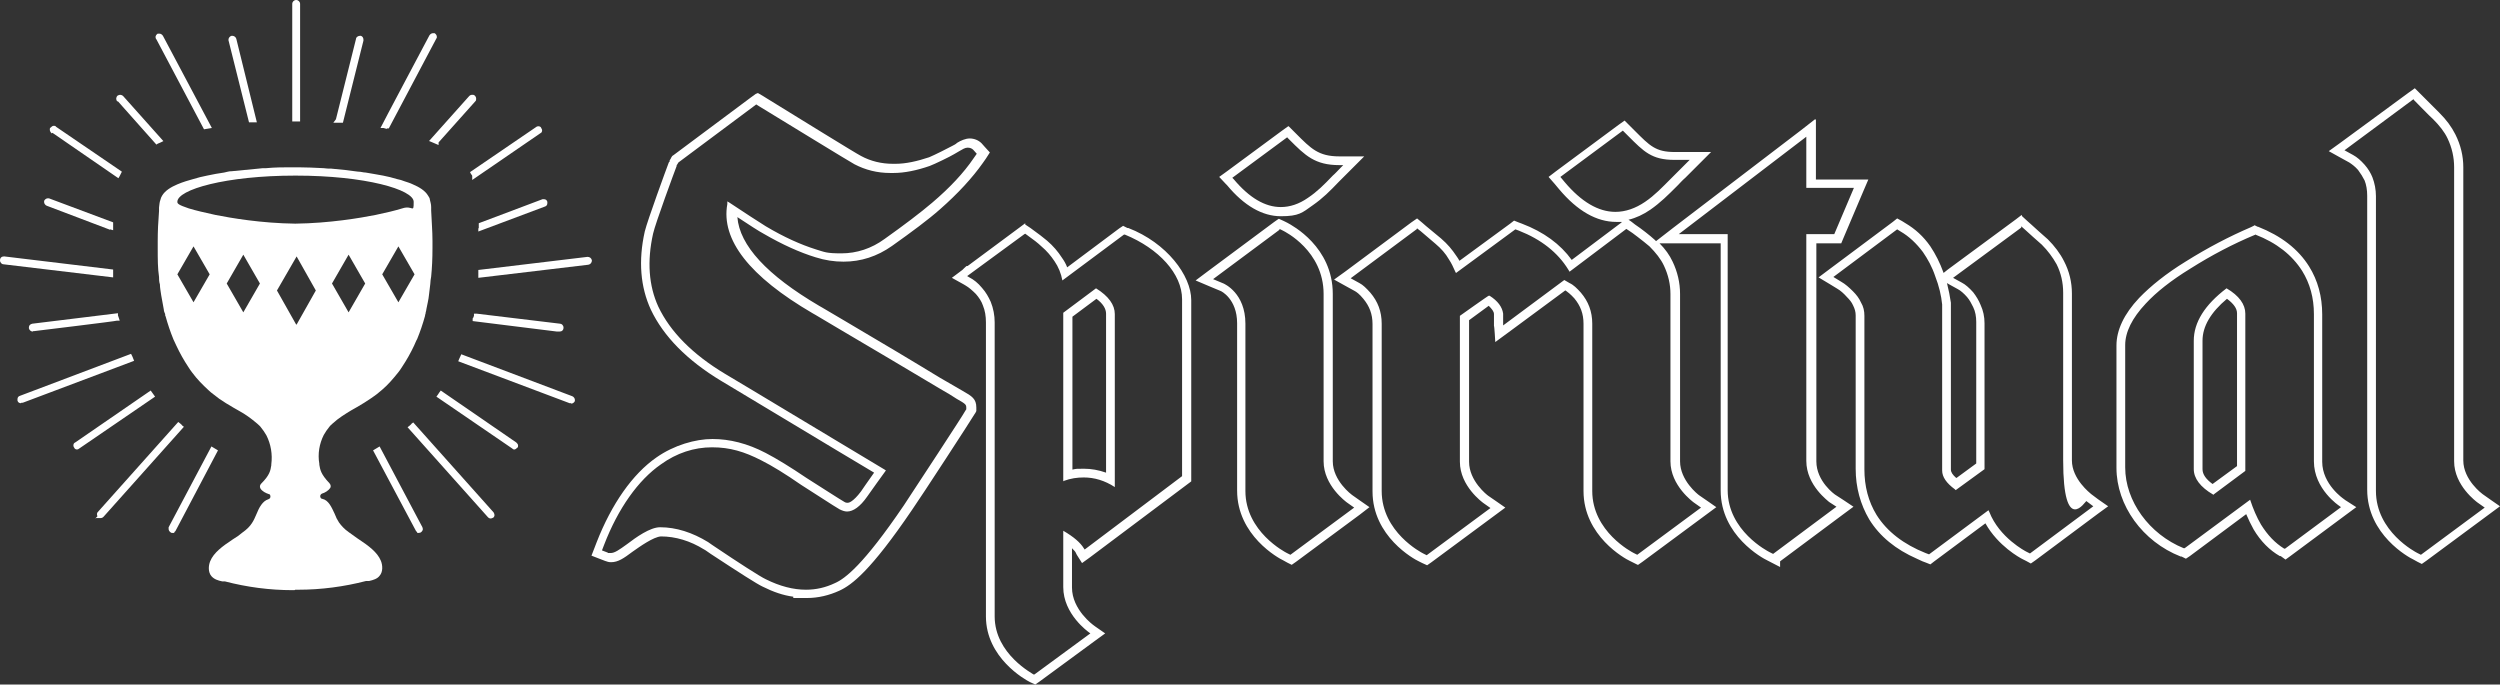
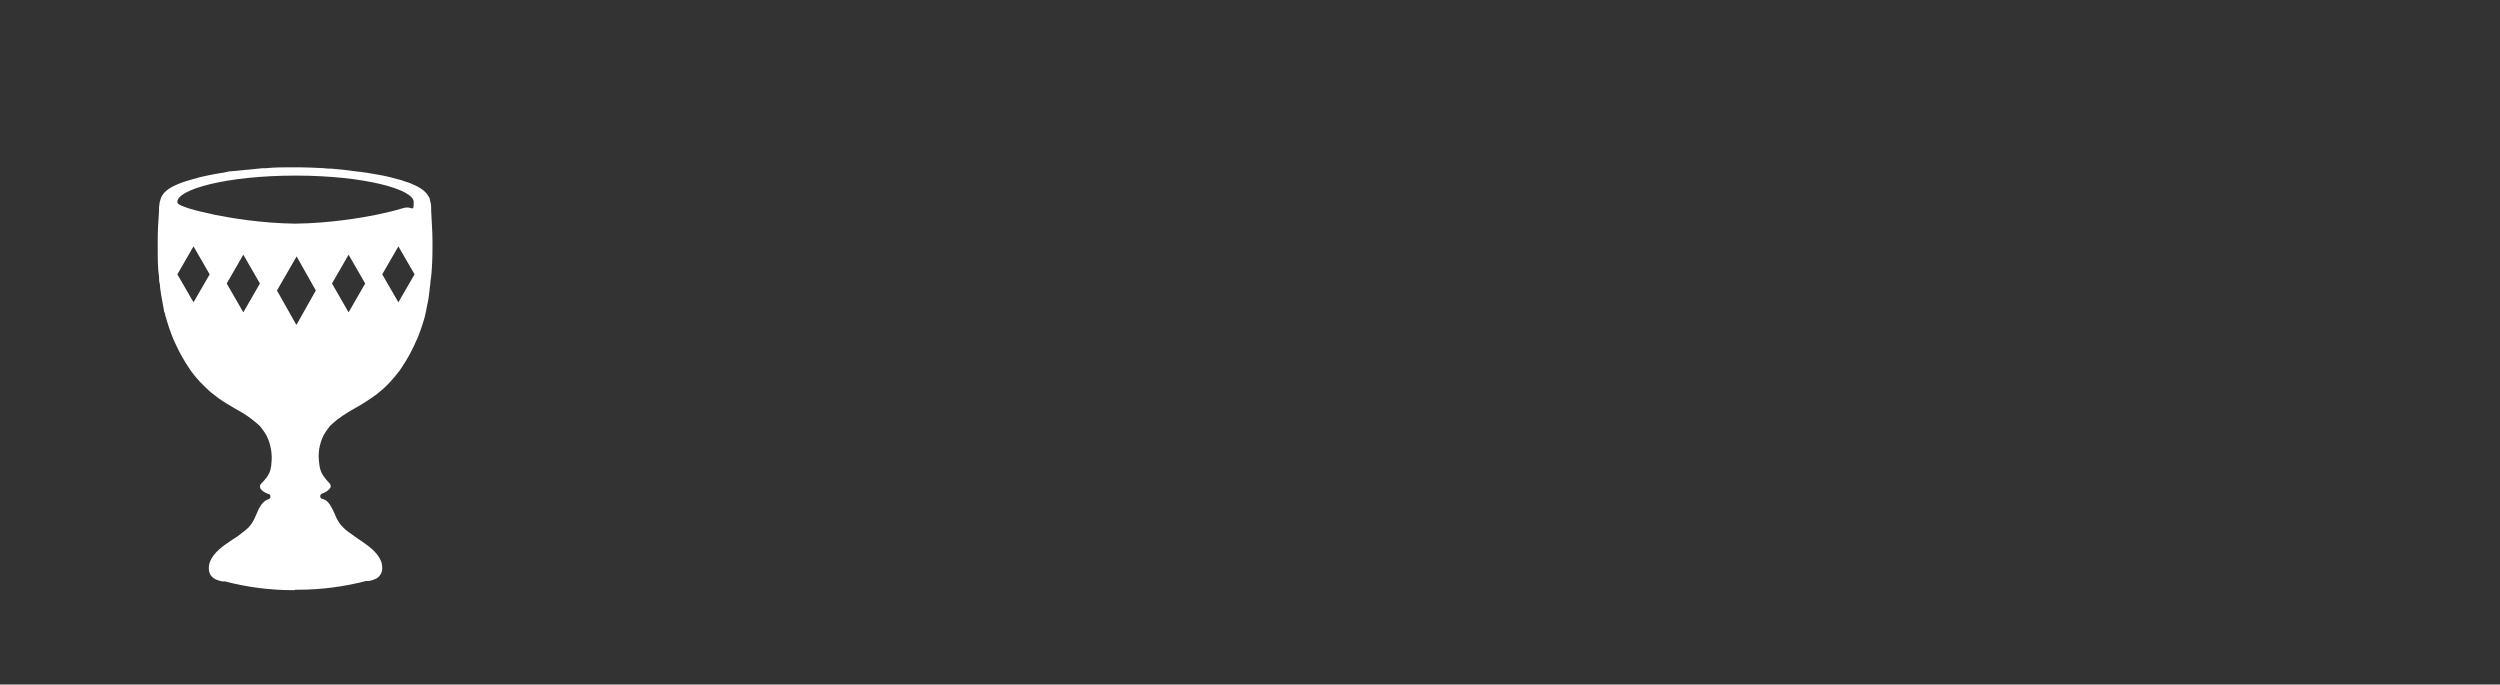
<svg xmlns="http://www.w3.org/2000/svg" xmlns:xlink="http://www.w3.org/1999/xlink" id="Layer_2" viewBox="0 0 572.3 156.7">
  <rect x="0" y="0" width="572.3" height="156.7" fill="#333333" stroke="none" />
  <defs>
    <style>      .st0 {        fill: #fff;      }    </style>
    <symbol id="Spiritual_WordMark" viewBox="0 0 -32766 -32766" />
  </defs>
  <use width="-32766" height="-32766" transform="translate(16736.4 -16282.9) scale(1 -1)" xlink:href="#Spiritual_WordMark" />
  <g>
-     <path class="st0" d="M552.6,22.9s3.9,4,4.4,4.4c1.4,1.4,2.6,2.9,3.3,4.4,1,2.1,1.5,4.3,1.5,6.6v67.3c0,5.6,5.2,9.3,5.3,9.4l1.7,1.2-14.6,10.8-.8-.4h0c-.4-.2-9.5-4.9-9.5-14.2V44.9c0-1.5-.3-3-.8-4.3-.4-1-1-2-1.8-2.9-.9-1-1.7-1.7-2.6-2.2l-2-1.1,15.8-11.7M173.1,23.9l.8.5c5.6,3.4,20.4,12.5,21.7,13.2,2.5,1.3,5.2,2,8.2,2s.4,0,.7,0c2.6,0,5.4-.6,8.3-1.6,1.1-.4,4.8-2.2,5.6-2.7.5-.3.9-.5,1.2-.7.7-.4,1.3-.8,1.9-.8s1,.2,1.3.5l.8.9-.7,1c-2.3,3.4-5.5,6.8-9.5,10.2-2.7,2.3-6.4,5.1-10.9,8.3-3,2.2-6.4,3.3-9.9,3.3s-3.8-.3-5.8-.9c-3.5-1.1-7.3-2.8-11.5-5.3-1-.6-5.6-3.6-8.3-5.4l-.5-.3v.6c-1.5,8.2,5.1,16.6,19.5,25l.7.4s8.4,5,16.9,10c4.2,2.5,8.4,5,11.6,6.9,1.6.9,2.9,1.7,3.8,2.3,2.1,1.2,2.2,1.3,2.2,2.1v.3l-.2.3c-.3.7-11.6,17.9-14.1,21.7-9.3,13.7-13.5,16.8-15.8,17.8-2.1,1-4.3,1.5-6.6,1.5h0c-2.9,0-6-.8-9.2-2.4-1.3-.6-6.4-3.9-11.6-7.4,0,0-1.5-1-1.6-1.1-3.6-2.2-7.3-3.4-11-3.4-2.3,0-5.5,2.3-7.6,3.9-1.8,1.3-2.8,2-3.7,2s-.5,0-.7-.1l-1.3-.5.5-1.3c3.2-8.3,7.8-14.8,13-18.4,3.6-2.6,7.6-3.9,11.7-3.9s7.4,1,11.3,3c2.4,1.2,5.5,3.1,9.1,5.6,2.1,1.3,7.7,5,8.8,5.6.6.3,1.2.5,1.7.5,1.4,0,3-1.1,4.6-3.4.1-.2,4.3-6,4.3-6l-.3-.2c-6.9-4.1-32.9-19.8-36.5-21.9-7.5-4.5-12.6-9.7-15.3-15.4-2.2-4.8-2.6-10.4-1.2-16.7.5-2.3,4.9-14.2,5.4-15.5v-.2c0,0,.1-.1.1-.1l.3-.5,17.7-13.2M371.6,30l1.1,1.1c3.6,3.6,5.4,5.5,10.6,5.5h3.5s-2.5,2.5-2.5,2.5c-.6.6-1.2,1.2-1.8,1.8-2.1,2.1-3.7,3.8-5.9,5.3-2.2,1.5-4.5,2.3-6.8,2.3h0c-3.9,0-7.8-2.3-11.6-6.8l-1-1.2,14.3-10.6M413.5,31.3v11.7h10.9l-4.5,10.6h-6.4v51.9c0,5.7,5.2,9.3,5.2,9.4l1.7,1.1-14.5,10.8-.8-.4h0c-.4-.2-9.6-4.9-9.6-14.2v-58.6h-11.2l29.2-22.3M294.7,31.5l.5.5c3.6,3.6,5.8,5.8,11.4,5.8h.9l-.6.6c-.6.6-1.2,1.3-1.8,1.8-2,2.1-3.6,3.7-5.7,5.1-2,1.4-4.1,2.1-6.2,2.1-3.6,0-7.2-2.1-10.8-6.4l-.3-.3,12.6-9.3M462.7,51.8l.9.8s3.4,3.1,3.8,3.4c1.4,1.4,2.5,2.9,3.4,4.5,1,2,1.5,4.2,1.5,6.5s0,1.8,0,3.5c0,5.6,0,17.1,0,34.8s5.2,9.3,5.3,9.4l1.6,1.2-14.5,10.8-.8-.4c-.2-.1-6.2-3.2-8.5-9.1l-.2-.4-13.6,10.1-.8-.3h0c-5-2-8.8-4.9-11.2-8.7-1.9-3.1-2.8-6.6-2.8-10.5v-35.1c0-1.1-.2-2.1-.8-3.1-.4-.9-1-1.7-1.8-2.5-.9-.9-1.8-1.7-2.7-2.2l-1.8-1.1,14.6-10.9.8.5c1.9,1.1,3.6,2.7,5.1,4.7,1.1,1.6,2.1,3.4,2.8,5.5.9,2.3,1.4,4.5,1.6,6.5h0v38c0,1.5,1,2.9,2.9,4.3l.2.2,6.6-4.8v-33.4c0-1.5-.3-2.9-.9-4.2-.4-1-1-2-1.7-2.9-.9-1-1.8-1.8-2.6-2.2l-2-1.1,15.6-11.5M324.3,52.2l.9.7c0,0,2.1,1.8,3.4,2.9,1.3,1.1,2.3,2.2,3.1,3.6.6.9,1,1.8,1.4,2.7l.2.4,13.6-10,.8.3c5.1,2,8.9,5,11.3,8.9l.3.5,13-9.8.9.6c.1,0,3,2.2,4.4,3.4,1.4,1.4,2.6,2.9,3.3,4.4,1,2.1,1.5,4.3,1.5,6.5v38.3c0,5.6,5.2,9.3,5.3,9.4l1.7,1.2-14.6,10.8-.8-.4h0c-.4-.2-9.5-4.9-9.5-14.2v-38.3c0-2.8-.9-5.1-2.6-7.1-.9-1-1.7-1.8-2.6-2.2l-1.2-.7-14,10.4v-2.7c-.2-1.5-1.2-2.9-3.1-4.1h-.2c0-.1-6.6,4.6-6.6,4.6v33.4c0,5.6,5.2,9.3,5.3,9.4l1.7,1.2-14.6,10.8-.8-.4c-.4-.2-9.5-4.9-9.5-14.3v-38.3c0-2.8-.9-5.1-2.6-7.1-.9-1-1.7-1.8-2.5-2.2l-2-1.1,15.2-11.3M292.9,52.4l.8.4c.4.2,9.3,4.6,9.3,14.5v38.3c0,5.6,5.2,9.3,5.3,9.4l1.7,1.2-14.6,10.8-.8-.4h0c-.4-.2-9.5-4.9-9.5-14.2v-38.3c0-7-4.8-9.1-5-9.2l-2.4-1,15.2-11.3M234.7,53.5l2.3,1.7c.5.4,1,.8,1.4,1.2,1.2,1,2.2,2.2,3,3.4.9,1.3,1.5,2.8,1.8,4.4l14.1-10.5h.2c7.8,3.2,13.1,9,13.1,14.8s0,40.3,0,40.3v.2l-22.3,16.8-.2-.3c-.8-1.3-2.3-2.6-4.7-4v12.9c0,6.2,5.7,10.2,5.8,10.3l.4.3-12.8,9.4h-.2c0-.1-8.9-4.6-8.9-13.3v-67.3c0-1.6-.3-3.2-.9-4.7-.5-1.1-1.1-2.2-2-3.2-.9-1.1-1.9-1.9-2.9-2.4l-.5-.3,13.1-9.6M243.5,110.1c1.6-.6,3.1-.8,4.6-.8,2.4,0,4.8.7,7.1,2.2v-39.6c0-2.1-1.4-4.1-4.3-5.9l-7.5,5.6v38.6M516.2,53.7h.1c4.9,1.9,8.4,4.7,10.7,8.3,1.8,2.9,2.7,6.2,2.7,9.9v33.7c0,6.4,5.8,10.2,5.8,10.2l.4.3-12.8,9.5h-.2c-2.1-1.3-3.8-3.1-5.3-5.5-1-1.7-1.8-3.6-2.5-5.7h0s-15,11.1-15,11.1h-.2c-7.9-3.2-13.4-10.8-13.4-18.5v-28c0-3,1.6-6.2,4.7-9.5,2.4-2.6,5.8-5.3,10.2-8,4.9-3.1,9.9-5.7,14.7-7.7h.1M506.6,113.3l7.4-5.5v-36c0-2.1-1.4-4.1-4.3-5.8-5,3.8-7.5,7.8-7.5,12v29.4c0,2.1,1.5,4.1,4.4,5.8M221.6,63.2h0s0,0,0,0h0M552.8,20.2l-1.4,1-15.8,11.6-2.5,1.8,2.7,1.5,2,1.1c.6.4,1.3.9,2,1.7.6.8,1.1,1.6,1.5,2.4.4,1,.6,2.2.6,3.5v67.3c0,10.3,9.5,15.5,10.6,16l.9.5h0s1,.5,1,.5l1-.7,14.6-10.8,2.3-1.7-2.3-1.6-1.7-1.2s-4.4-3.2-4.4-7.7V38.3c0-2.6-.6-5.1-1.8-7.5-.9-1.8-2.1-3.4-3.7-5-.4-.4-4.4-4.4-4.4-4.4l-1.2-1.2h0ZM173,21.5l-1.1.8-17.7,13.2-.3.2-.2.3-.2.4h0s-.2.3-.2.3v.3c-.1,0-.2.2-.2.2-.5,1.3-4.9,13.3-5.5,15.8-1.5,6.7-1,12.7,1.4,17.9,2.9,6.1,8.3,11.6,16.1,16.3,3.4,2,26.4,15.9,35,21-1.4,2-2.9,4.1-3,4.3-1.8,2.4-2.8,2.6-3,2.6s-.5,0-.8-.2c-.9-.5-5.7-3.6-8.7-5.5-3.7-2.5-6.8-4.4-9.3-5.7-4.2-2.2-8.3-3.2-12.2-3.2s-8.8,1.4-12.8,4.2c-5.5,3.8-10.3,10.7-13.7,19.4l-.5,1.3-.7,1.8,1.8.7,1.3.5c.5.2.9.3,1.4.3,1.6,0,2.9-.9,4.9-2.4,1.7-1.2,4.8-3.4,6.5-3.5,3.3,0,6.7,1,9.9,3h0s0,0,0,0c.1,0,.9.6,1.5,1,6.7,4.4,10.6,6.9,11.9,7.5,2.4,1.2,4.7,2,7,2.3v.3c-.1,0,3.1,0,3.1,0,2.6,0,5.1-.6,7.5-1.7,2.8-1.3,7.1-4.5,16.6-18.5,2.1-3,13.8-21,14.3-21.9l.2-.3.2-.4v-.8c0-2-1-2.6-3.1-3.8-.5-.3-1.2-.7-1.9-1.1l-1.9-1.1c-1.8-1-3.8-2.3-6-3.6-1.8-1.1-3.7-2.2-5.5-3.3-8.4-5-16.9-10-16.9-10l-.7-.4c-11.9-7-18.2-13.8-18.7-20.3,2.4,1.6,5.2,3.4,6,3.8,4.3,2.5,8.3,4.3,11.9,5.4,2.2.7,4.3,1,6.4,1,4,0,7.7-1.2,11.1-3.6,4.5-3.2,8.3-6,11-8.4,4.1-3.6,7.4-7.2,9.8-10.6l.7-1,.9-1.4-1.1-1.2-.8-.9c-.7-.7-1.7-1.1-2.7-1.1s-2.1.5-2.9,1h0c-.3.3-.7.5-1.1.7h0s0,0,0,0c-.7.4-4.3,2.2-5.3,2.6-2.7.9-5.3,1.5-7.7,1.5-.2,0-.4,0-.6,0s0,0,0,0c-2.6,0-5.1-.6-7.3-1.8-1.2-.6-15.1-9.2-21.6-13.2l-.8-.5-1.2-.7h0ZM415.5,27.3l-3.2,2.5-29.2,22.3-4,3.1c0,0-.2-.2-.3-.3-1.1-1-3-2.5-4.5-3.5h0c0,0-.9-.7-.9-.7l-.6-.4c1.7-.4,3.4-1.2,5-2.3,2.3-1.6,4-3.3,6.2-5.5.6-.6,1.1-1.2,1.8-1.8l2.5-2.5,3.4-3.4h-4.8s-3.5,0-3.5,0c-4.4,0-5.7-1.4-9.2-4.9l-1.1-1.1-1.2-1.2-1.4,1-14.3,10.6-1.7,1.3,1.4,1.6,1,1.2c4.2,5,8.6,7.5,13.1,7.5h.9c.1,0,.3,0,.4,0l-.2.2-11.3,8.5c-2.6-3.6-6.4-6.4-11.4-8.3l-.8-.3-1-.4-.9.7-11.6,8.5c-.2-.4-.5-.8-.7-1.1-1-1.5-2-2.7-3.5-4-1.3-1.1-3.4-2.8-3.5-2.9l-.8-.7-1.2-1-1.3.9-15.2,11.3-2.5,1.8,2.7,1.5,2,1.1c.4.2,1.1.7,2,1.8,1.4,1.7,2.1,3.5,2.1,5.8v38.3c0,10.3,9.5,15.5,10.6,16l.8.4,1.1.5,1-.7,14.6-10.8,2.3-1.7-2.3-1.6-1.6-1.1c-.3-.2-4.4-3.4-4.4-7.8v-32.4l4.5-3.3c.7.7,1.2,1.3,1.2,1.9v2.7c.1,0,.3,3.7.3,3.7l3-2.2,13-9.6h.1c.4.3,1.1.8,2,1.8,1.4,1.7,2.1,3.5,2.1,5.8v38.3c0,10.3,9.5,15.5,10.6,16l1.8.9h0s.1,0,.1,0l1-.7,14.6-10.8,2.3-1.7-2.3-1.6-1.6-1.1c-.3-.2-4.4-3.4-4.4-7.8v-38.3c0-2.6-.6-5.1-1.7-7.4-.7-1.5-1.7-2.9-3-4.2h14v56.6c0,10.3,9.6,15.5,10.7,16l2.9,1.5v-1.3l14.5-10.8,2.3-1.7-2.4-1.6-1.7-1.1c-.2-.1-4.4-3.1-4.4-7.7v-49.9h5.7l.5-1.2,4.5-10.6,1.2-2.8h-12v-13.7h0ZM294.9,28.9l-1.4,1-12.6,9.3-1.8,1.3,1.5,1.6.3.3c3.9,4.7,8.1,7.1,12.3,7.1s4.9-.8,7.3-2.5c2.3-1.6,3.9-3.2,6-5.4.6-.6,1.2-1.2,1.8-1.8l.6-.6,3.4-3.4h-5.7c-4.8,0-6.5-1.8-9.9-5.2l-.5-.5-1.2-1.2h0ZM462.8,49.2l-1.3,1-15.6,11.5-1,.8s0,0,0-.1c-.8-2.2-1.8-4.2-3-6-1.6-2.3-3.5-4-5.7-5.3l-.8-.5-1.1-.6-1,.8-14.6,10.9-2.4,1.8,2.5,1.5,1.8,1.1c.7.4,1.5,1.1,2.2,1.9h0s0,0,0,0c.6.6,1.1,1.2,1.4,1.9.4.8.6,1.5.6,2.3v35.1c0,4.3,1.1,8.2,3.1,11.6,2.4,3.9,6.1,6.9,10.9,9h0s1.3.6,1.3.6l.8.3,1,.4.9-.7,11.7-8.7c2.9,5.2,7.9,7.9,8.5,8.2l.8.4,1.1.6,1-.7,14.5-10.8,2.2-1.6-2.3-1.6-1.6-1.2h0c-.2-.2-4.4-3.4-4.4-7.7,0-15.9,0-27,0-33v-1.7c0-1.8,0-3,0-3.5,0-2.6-.6-5.1-1.8-7.4-.9-1.8-2.2-3.5-3.7-5h0s0,0,0,0c-.4-.3-3.8-3.4-3.8-3.4l-.9-.8-1.2-1.1h0ZM447.8,109.4c-.8-.7-1.2-1.3-1.2-1.9v-37.9s0-.1,0-.1h0c0-.1,0-.2,0-.2-.2-1.4-.5-2.9-.9-4.5l.5.3,2,1.1c.6.3,1.4,1,2.1,1.8.6.7,1,1.5,1.4,2.3h0s0,0,0,0c.5,1,.7,2.2.7,3.4v32.4l-4.5,3.3h0ZM292.7,50.1l-1,.7-15.2,11.3-2.8,2.1,3.3,1.4,2.4,1c.1,0,3.8,1.8,3.8,7.4v38.3c0,10.3,9.5,15.5,10.6,16l.9.5h0s1,.5,1,.5l1-.7,14.6-10.8,2.2-1.7-2.3-1.6-1.7-1.2s-4.4-3.2-4.4-7.7v-38.3c0-10.8-9.3-15.7-10.4-16.3l-.8-.4-1.1-.5h0ZM234.7,51.1l-1.2.9-12,8.9h-.2c0-.1-1,.9-1,.9l-2.4,1.8,2.7,1.5.5.3c.7.4,1.5,1.1,2.3,1.9.7.8,1.3,1.7,1.6,2.6.5,1.2.7,2.5.7,3.9v67.3c0,9.5,9,14.5,10,15h0s.2.1.2.1l1.1.5,1-.7,12.8-9.4,2.2-1.6-2.3-1.6-.4-.3h0s0,0,0,0c0,0-4.9-3.5-4.9-8.6v-9c.5.5.8.8.9,1.1l.2.4,1.2,1.9,1.8-1.3,22.4-16.8.8-.6v-1.2c0-.4,0-34.7,0-40.3s-5.6-13.1-14.4-16.5h-.2c0,0-1-.5-1-.5l-.9.6-11.9,8.9c-.3-.8-.7-1.5-1.2-2.2-.9-1.4-2-2.7-3.4-3.9-.5-.4-1-.8-1.5-1.2h0s0,0,0,0l-2.3-1.7-1.2-.8h0ZM245.5,72.5l5.5-4.1c1.5,1.1,2.2,2.3,2.2,3.4v36.4c-1.7-.6-3.4-.9-5.1-.9s-1.7,0-2.6.2v-35h0ZM516.1,51.6l-.8.4h0c-4.9,2.1-9.9,4.7-15,7.9-4.4,2.7-8,5.6-10.6,8.3-3.5,3.7-5.2,7.4-5.2,10.9v28c0,8.6,6,16.9,14.7,20.3h.2c0,0,1,.5,1,.5l.9-.6,12.9-9.6c.5,1.2,1.1,2.4,1.7,3.5,1.6,2.7,3.7,4.8,6,6.1h.2c0,0,1.1.8,1.1.8l1.1-.8,12.8-9.5,2.3-1.7-2.5-1.6-.4-.3s-4.9-3.3-4.9-8.5v-33.7c0-4.1-1-7.8-3-11-2.5-4-6.4-7-11.7-9.1h-.1c0,0-.8-.4-.8-.4h0ZM506.5,110.8c-1.5-1.1-2.3-2.2-2.3-3.4v-29.4c0-3.3,1.9-6.5,5.6-9.6,1.5,1.1,2.3,2.2,2.3,3.3v35c0,0-5.6,4.1-5.6,4.1h0Z" />
    <g>
-       <path class="st0" d="M95.5,122v-.2c-.1,0-.2-.2-.3-.3l-9.8-18.4,1.5-.9,9.8,18.5c0,.1.1.3.1.4,0,.3-.2.6-.5.8-.1,0-.3.1-.4.1h-.5ZM39.5,122c-.1,0-.3,0-.4-.1-.3-.2-.5-.5-.5-.8s0-.3,0-.4l9.8-18.5,1.5.9-9.7,18.4c0,.1-.2.2-.3.3v.2h-.5ZM21.8,118.7l.5-.5c0-.1-.1-.3-.1-.4,0-.2,0-.4.2-.6l18.4-20.6.4.3c.2.2.4.3.5.5l.4.3-18.4,20.6c-.2.2-.4.3-.7.3h-1.2ZM112.4,118.7c-.3,0-.5-.1-.7-.3l-18.4-20.6.4-.3c.2-.2.4-.3.5-.5l.4-.3,18.4,20.6c.1.2.2.4.2.6s-.1.5-.3.6c-.2.1-.4.2-.6.2h0ZM117.8,102.9c-.2,0-.3,0-.5-.2l-17.4-11.9.3-.4c.1-.2.3-.4.4-.6l.3-.4,17.3,11.9c.2.2.4.4.4.7s0,.4-.2.5c-.2.2-.4.4-.7.4h0ZM17.7,102.9c-.3,0-.6-.1-.7-.4-.1-.1-.2-.3-.2-.5,0-.3.1-.6.4-.7l17.3-11.9,1,1.4-17.4,11.9c-.1.1-.3.2-.5.2ZM130.7,92.3c0,0-.2,0-.3,0l-25.5-9.6.2-.5c.1-.2.5-1.1.5-1.1l25.4,9.6c.3.1.6.5.6.8s0,.2,0,.3c-.1.3-.5.6-.8.6h0ZM4.8,92.3c-.4,0-.7-.2-.8-.6,0-.1,0-.2,0-.3,0-.4.2-.7.6-.8l25.4-9.6.2.4c.1.2.2.4.3.7l.2.5-25.5,9.6c0,0-.2,0-.3,0ZM127.5,75.9h0c0,0-19.3-2.4-19.3-2.4v-.6c.2-.2.2-.4.3-.6v-.5c0,0,.6,0,.6,0l19.1,2.3c.4,0,.8.4.8.9h0c0,.6-.4.9-.9.9h-.6ZM7.5,75.9c-.4,0-.8-.3-.9-.8h0c0-.6.3-.9.8-1l19.6-2.4v.5c.1.2.4,1.2.4,1.2h-.6c0,.1-19,2.4-19,2.4h0s-.2,0-.2,0ZM109.5,63v-1.2c0,0,25-3,25-3,.5,0,.9.3,1,.8h0c0,.5-.3.9-.8,1l-25.2,3v-.6ZM.8,60.5c-.4,0-.8-.4-.8-.9h0c0-.6.4-.9.9-.9h.1s24.9,3,24.9,3v1.8c0,0-25.1-3-25.1-3ZM109.6,52.2c0,0,0-1.1,0-1.1l14.6-5.5c.1,0,.2,0,.3,0,.4,0,.7.2.8.6,0,0,0,.2,0,.3,0,.4-.2.7-.6.8l-15.2,5.7v-.7ZM25.2,52.6l-14.5-5.5c-.3-.1-.6-.5-.6-.8s0-.2,0-.3c.1-.3.5-.6.8-.6s.2,0,.3,0l14.7,5.5v1.8c0,0-.7-.2-.7-.2ZM108.1,40.3c0-.2-.2-.3-.3-.5l-.2-.4,15.1-10.3c.1-.1.3-.2.5-.2.3,0,.6.1.7.4,0,.1.2.3.2.5,0,.3-.1.6-.4.7l-15.6,10.7v-.8ZM11.9,30.5h-.1c-.2-.2-.4-.5-.4-.8s0-.4.2-.5c.2-.2.4-.4.7-.4s.4,0,.5.2l15.1,10.3-.2.4c-.1.2-.2.4-.3.6l-.3.5-15.1-10.4ZM98.2,32.3l9.2-10.3c.2-.2.4-.3.7-.3s.4,0,.6.2c.2.2.3.4.3.7s0,.4-.2.6l-8.4,9.4v.6l-2.1-.9ZM26.8,23.2c-.1-.2-.2-.4-.2-.6s.1-.5.3-.7c.2-.1.4-.2.6-.2s.5.1.7.3l9.2,10.3-.6.3c-.2.1-.5.2-.7.3l-.3.2-8.8-9.9ZM35.7,8.9c0-.1-.1-.3-.1-.4,0-.3.2-.6.5-.8.1,0,.3,0,.4,0,.3,0,.6.2.8.5l11.2,21.1-1.8.3-10.9-20.6ZM88.6,29.5s-.6-.1-.8-.2h-.7c0-.1,11.2-21.2,11.2-21.2.2-.3.5-.5.8-.5s.3,0,.4,0c.3.2.5.5.5.8s0,.3-.1.4l-10.9,20.6h-.4ZM77.3,28.1h-1c0,0,.6-.8.6-.8l4.6-18.4c0-.4.5-.7.9-.7h.2c.4.1.6.5.6.9h0c0,0,0,.2,0,.2l-4.7,18.8s-1.1,0-1.2,0ZM52.3,9.3v-.2c0-.4.3-.8.7-.9h0s.2,0,.2,0c.4,0,.8.3.9.7l4.7,19.1h-.6c-.1,0-.6,0-.8,0h-.4s-4.7-18.8-4.7-18.8ZM66.9,27.8V.9c0-.5.4-.9.9-.9s.9.4.9.9v26.9h-1.8Z" />
      <path class="st0" d="M67.6,135h.7c5.2,0,10.5-.7,15.5-2h0s0,0,0,0c0,0,.2,0,.3,0h0s0,0,0,0c.1,0,.2,0,.4,0,.9-.2,1.9-.5,2.4-1.2.8-.9.7-2.4.3-3.4-.8-2-2.9-3.5-5-4.9l-.3-.2c-.7-.5-1.4-1-2.1-1.5-1-.7-1.7-1.5-2.2-2.2-.4-.6-.7-1.2-1-2-.7-1.5-1.4-3.1-2.8-3.4-.3,0-.5-.3-.5-.6,0-.3.2-.5.4-.6.7-.2,1.5-.7,1.9-1.3.2-.3.1-.8-.2-1.1-2-2.1-2.1-3.1-2.3-4.2v-.2c-.4-2.3,0-4.6,1-6.6.4-.7.8-1.3,1.3-1.9.2-.3.5-.5.8-.8,1.3-1.2,2.8-2.1,4.1-2.9.2-.1.5-.3.7-.4.2-.1.5-.3.7-.4,1.2-.7,2.2-1.3,3.2-2,.4-.3.9-.6,1.4-1,.4-.3.8-.7,1.2-1,1.3-1.1,2.5-2.5,3.7-4,.3-.4.6-.8.9-1.3,1-1.5,1.9-3.1,2.7-4.8.2-.4.4-1,.7-1.5.7-1.7,1.3-3.5,1.8-5.3,0-.1,0-.3.1-.4h0c0-.4.2-.8.2-1.1.2-1.1.5-2.2.6-3.3.1-.8.2-1.7.3-2.5,0-.5.1-1.1.2-1.7.2-2,.3-4.1.3-6.5s0-1.2,0-1.7c0-2.2-.2-4.4-.3-6.9,0-.3,0-.5,0-.8,0-.7-.2-1.2-.3-1.7,0-.3-.2-.6-.4-.9-.7-1.2-2.1-2-3.5-2.6-.6-.3-1.3-.5-1.9-.7-.5-.2-1.1-.4-1.7-.5-1-.3-2.1-.6-3.2-.8-1.3-.2-2.6-.5-4-.7-.5,0-1.1-.2-1.6-.2h-.1c-2-.3-4-.5-6.2-.7-.6,0-1.1,0-1.7-.1-2.1-.1-4-.2-5.8-.2-.2,0-.4,0-.6,0h-.4c-.2,0-.4,0-.6,0-1.8,0-3.7,0-5.8.2-.6,0-1.1,0-1.7.1-2.2.2-4.3.4-6.2.6h-.1c-.5,0-1.1.2-1.6.3-1.3.2-2.6.4-3.9.7-1.1.2-2.2.5-3.2.8-.6.2-1.1.3-1.7.5-.6.2-1.2.4-1.9.7-1.4.6-2.8,1.4-3.5,2.6-.2.3-.3.6-.4,1-.2.5-.2,1-.3,1.7,0,.3,0,.5,0,.8-.2,2.5-.3,4.7-.3,6.9,0,.6,0,1.2,0,1.7,0,2.4,0,4.5.3,6.5,0,.5,0,1.1.2,1.7,0,.8.2,1.7.3,2.5.2,1.2.4,2.3.6,3.3,0,.4.2.7.3,1h0c0,.2,0,.4.1.5.5,1.8,1.1,3.6,1.8,5.3.2.5.5,1,.7,1.5.8,1.7,1.7,3.3,2.7,4.8.3.5.6.9.9,1.3,1.1,1.5,2.4,2.8,3.7,4,.4.4.8.7,1.2,1,.5.4.9.7,1.3,1,1,.7,2,1.3,3.2,2,.2.1.5.3.7.4s.5.3.7.4c1.3.7,2.7,1.7,4.1,2.9.3.3.6.5.8.8.5.6.9,1.2,1.3,1.9,1,2,1.4,4.3,1.1,6.6v.2c-.2,1.2-.3,2.2-2.3,4.2-.3.3-.4.7-.2,1.1.4.7,1.3,1.1,1.9,1.3.3,0,.4.3.4.6,0,.3-.2.5-.5.6-1.3.4-2.1,1.9-2.7,3.4-.3.7-.6,1.4-1,2-.5.8-1.2,1.5-2.2,2.2-.7.6-1.4,1.1-2.1,1.5l-.3.2c-2.1,1.4-4.2,2.9-5,4.9-.4,1-.5,2.5.3,3.4.6.7,1.5,1,2.5,1.2.1,0,.2,0,.3,0h0s0,0,0,0c0,0,.2,0,.3,0h0c5,1.3,10.2,2,15.5,2h.4,0ZM67.8,74.3h0s0,0,0,0l-4.4-7.8,4.1-7.1.4-.7h0s4.4,7.8,4.4,7.8l-4.4,7.8h0ZM79.8,58.3l3.8,6.6-3.8,6.6-3.8-6.6,3.8-6.6ZM55.7,58.3l3.8,6.6-3.8,6.6-3.8-6.6,3.8-6.6ZM91.2,56.4l3.7,6.4-3.7,6.4-3.7-6.4,3.7-6.4ZM44.3,56.4l3.7,6.4-3.7,6.4-3.7-6.4,3.7-6.4ZM67.7,40.2h0c15.9,0,27,3.2,27,6s-.2.7-2.6,1.5c-1.6.5-3.7,1-6.1,1.5-3.5.7-10.6,1.9-18.4,2-7.8-.1-14.8-1.3-18.3-2-2.3-.5-4.5-1-6.1-1.5-2.4-.8-2.6-1.1-2.6-1.5,0-2.8,11.1-6,27-6h0Z" />
    </g>
  </g>
</svg>